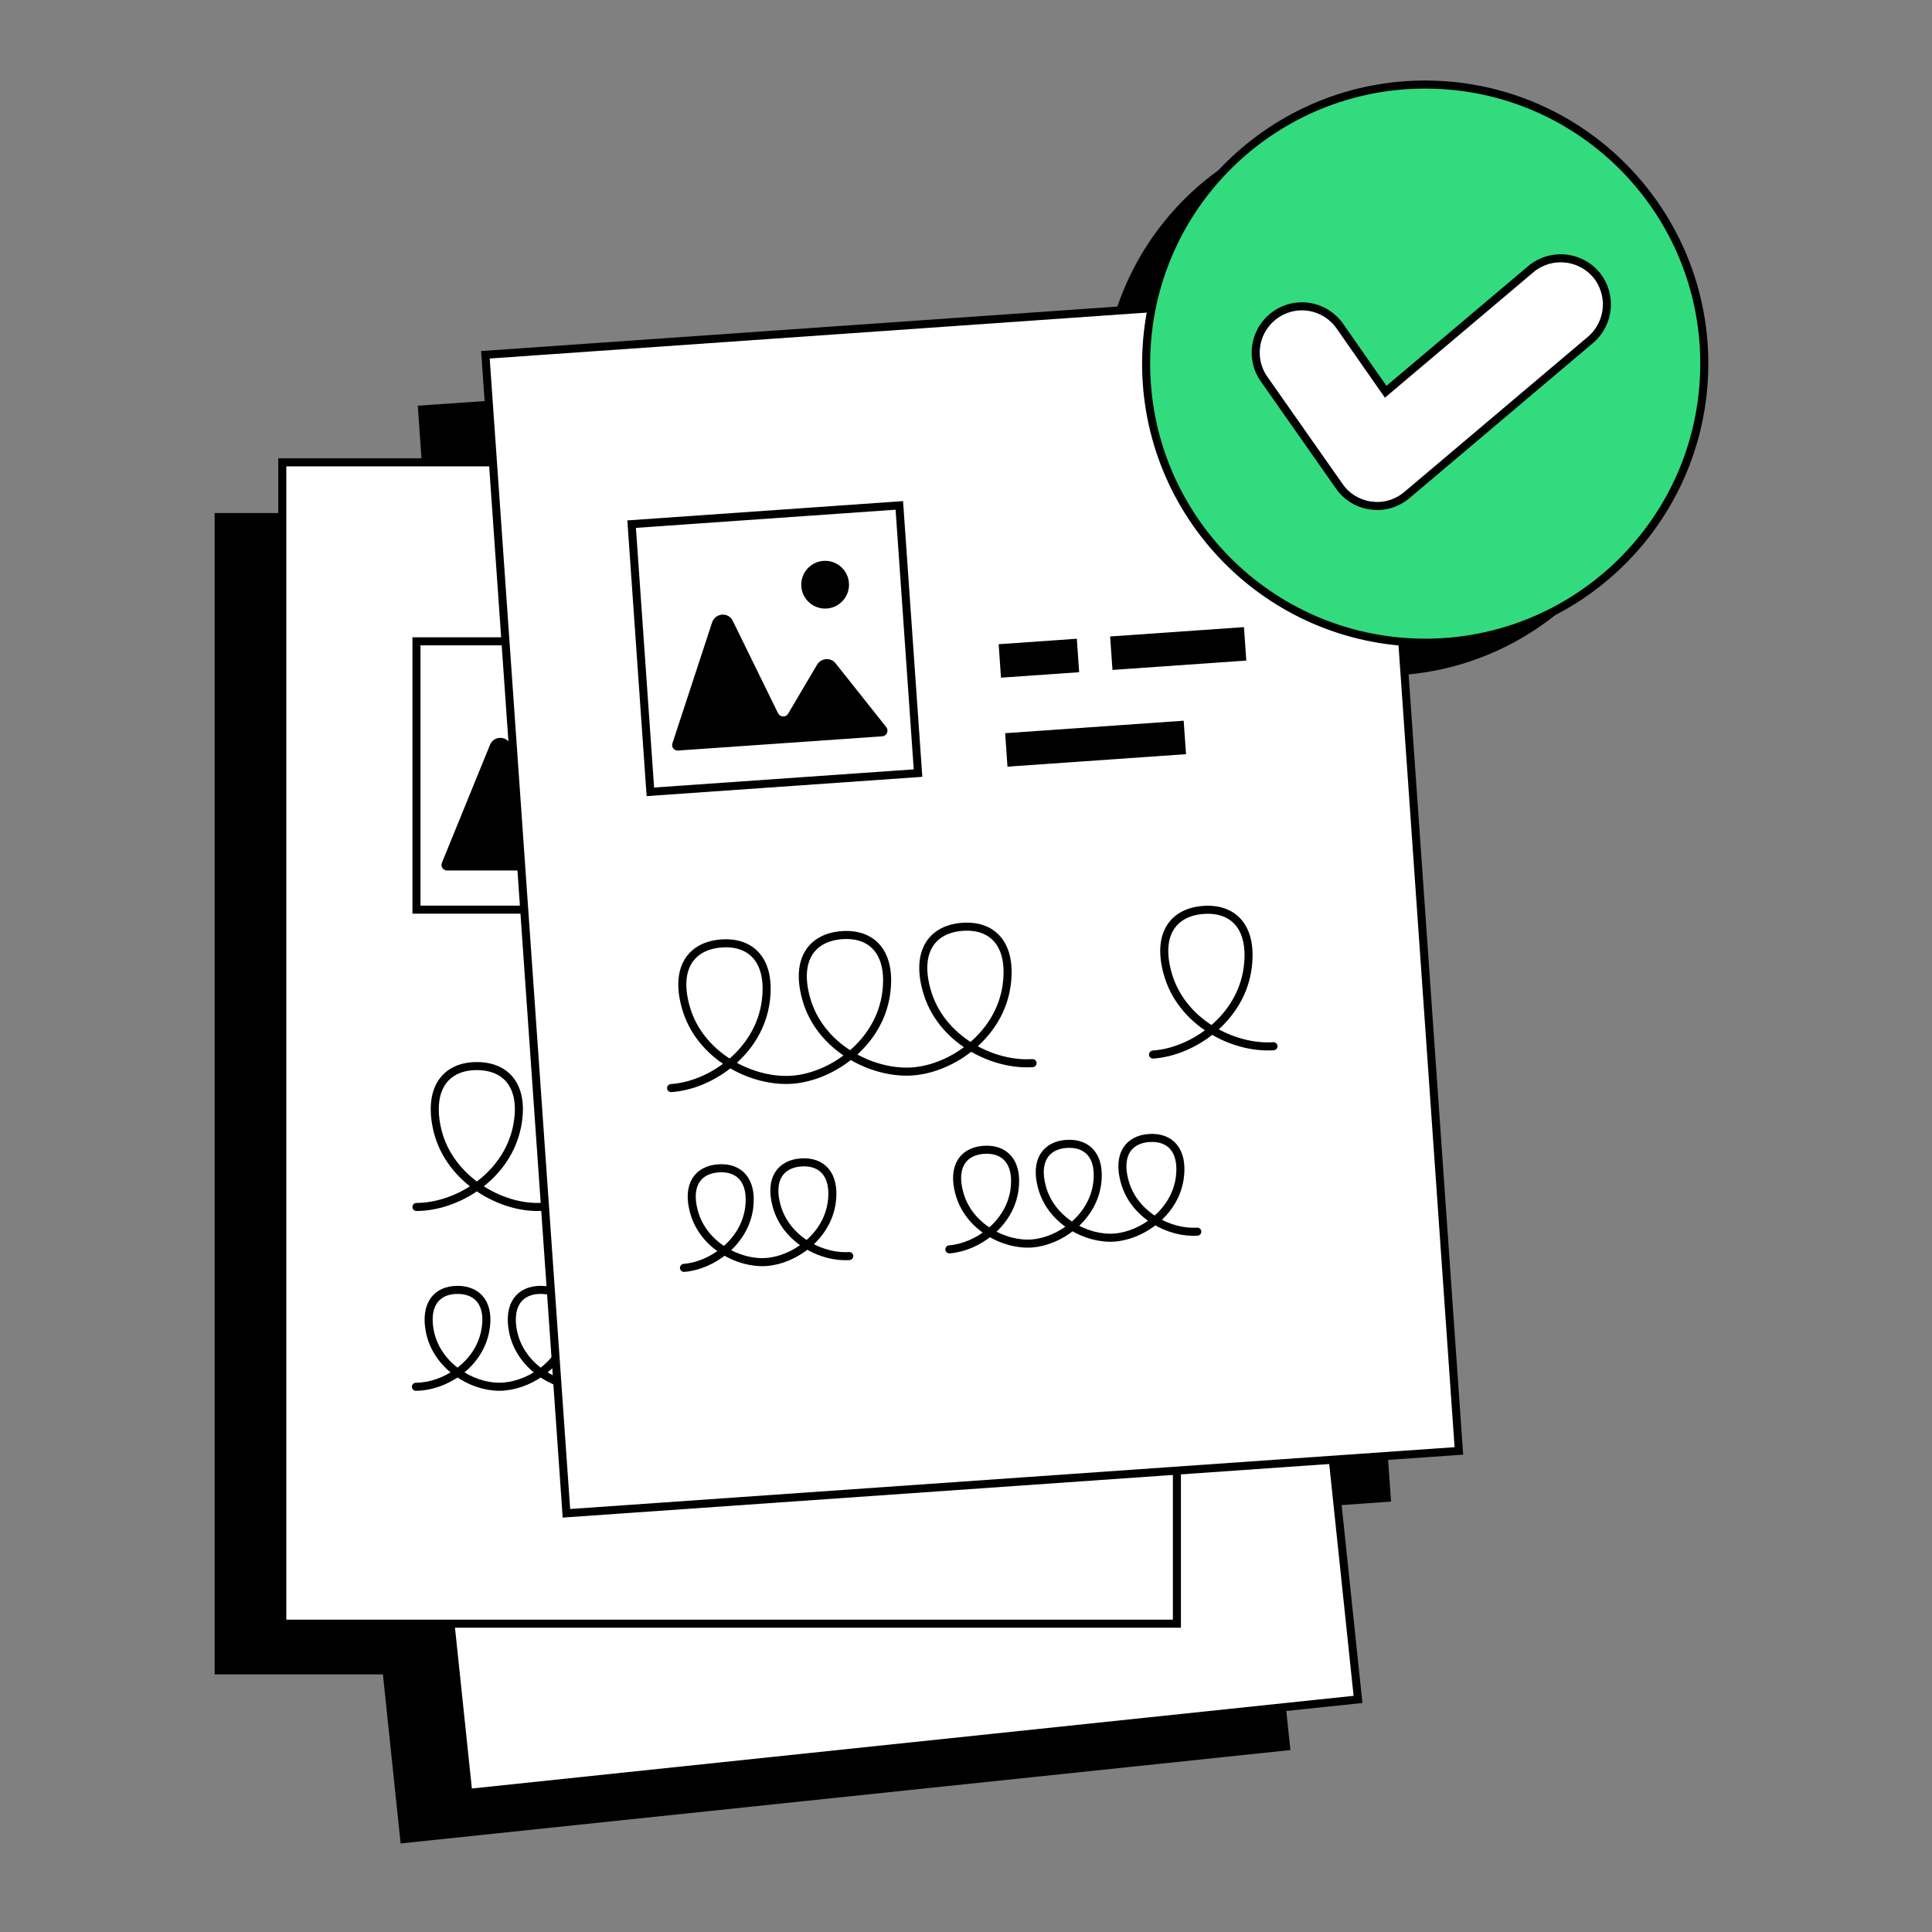
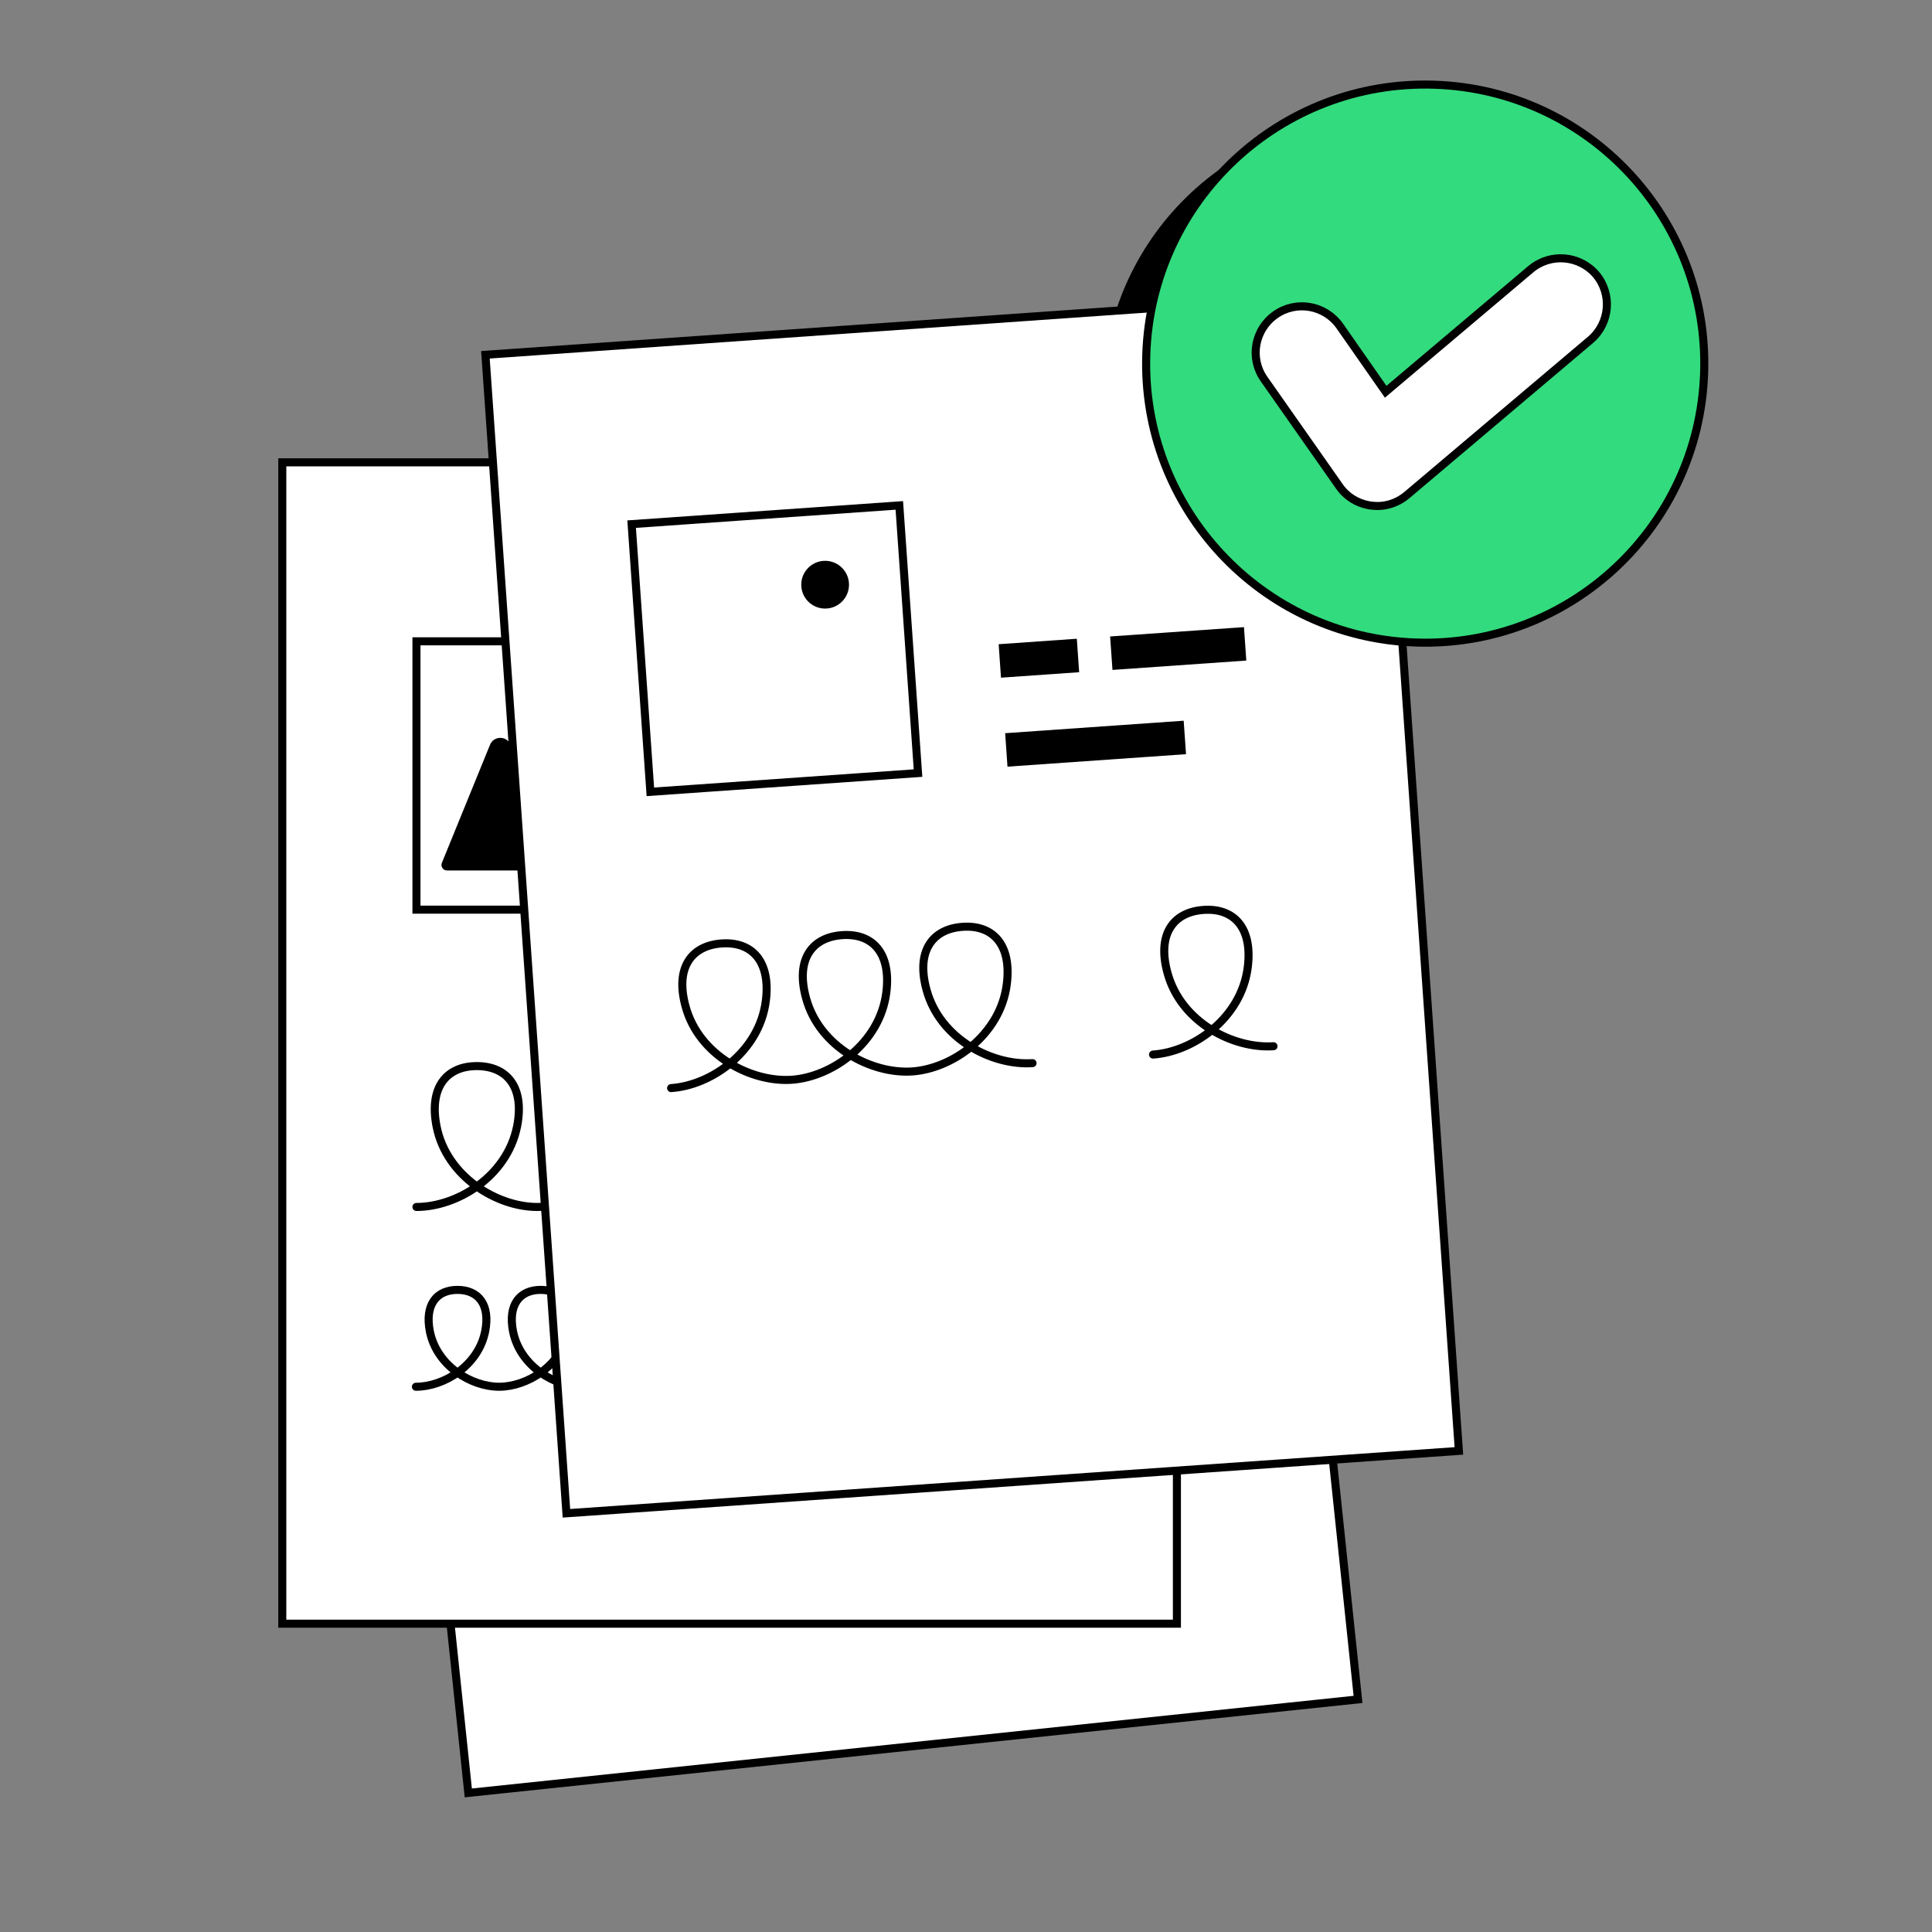
<svg xmlns="http://www.w3.org/2000/svg" width="72" height="72" viewBox="0 0 72 72" fill="none">
  <rect x="0" y="0" width="72" height="72" fill="#808080" stroke="none" />
-   <path d="M61.882 15.132C62.075 9.391 57.578 4.581 51.838 4.388C46.097 4.194 41.287 8.691 41.093 14.431C40.9 20.172 45.397 24.982 51.137 25.176C56.878 25.369 61.688 20.872 61.882 15.132Z" fill="black" />
-   <path d="M37.51 13.58L15.57 15.12L15.85 19.12H8V62.4H14.27L14.93 68.7L48.09 65.22L47.15 56.29L51.84 55.96L49.83 27.3L48.78 12.83L37.51 13.58Z" fill="black" />
+   <path d="M61.882 15.132C62.075 9.391 57.578 4.581 51.838 4.388C46.097 4.194 41.287 8.691 41.093 14.431C56.878 25.369 61.688 20.872 61.882 15.132Z" fill="black" />
  <path d="M46.085 20.289L12.928 23.774L17.452 66.817L50.609 63.332L46.085 20.289Z" fill="white" stroke="black" stroke-width="0.3" stroke-miterlimit="10" />
  <path d="M43.86 17.23H10.52V60.51H43.86V17.23Z" fill="white" stroke="black" stroke-width="0.3" stroke-miterlimit="10" />
  <path d="M29.02 44.98C27.52 44.98 25.64 43.85 25.27 41.98C24.98 40.51 25.65 39.73 26.77 39.73C27.89 39.73 28.56 40.51 28.27 41.98C27.89 43.86 26.02 44.98 24.52 44.98C23.02 44.98 21.14 43.85 20.77 41.98C20.48 40.51 21.15 39.73 22.27 39.73C23.39 39.73 24.06 40.51 23.77 41.98C23.39 43.86 21.52 44.98 20.02 44.98C18.52 44.98 16.64 43.85 16.27 41.98C15.98 40.51 16.65 39.73 17.77 39.73C18.89 39.73 19.56 40.51 19.27 41.98C18.89 43.86 17.02 44.98 15.52 44.98" stroke="black" stroke-width="0.3" stroke-miterlimit="10" stroke-linecap="round" />
  <path d="M25.52 23.9H15.52V33.9H25.52V23.9Z" fill="white" stroke="black" stroke-width="0.3" stroke-miterlimit="10" />
-   <path d="M21.67 26.66C21.67 27.15 22.07 27.55 22.56 27.55C23.05 27.55 23.45 27.15 23.45 26.66C23.45 26.17 23.05 25.77 22.56 25.77C22.07 25.77 21.67 26.17 21.67 26.66Z" fill="black" stroke="black" stroke-width="0.3" stroke-miterlimit="10" />
  <path d="M22.05 29.61L20.84 31.36C20.75 31.5 20.54 31.47 20.48 31.32L19.03 27.76C18.89 27.41 18.4 27.41 18.26 27.76L16.47 32.15C16.41 32.29 16.51 32.44 16.66 32.44H24.29C24.46 32.44 24.56 32.25 24.46 32.11L22.74 29.6C22.57 29.36 22.22 29.36 22.05 29.6V29.61Z" fill="black" />
  <path d="M21.7 51.68C20.67 51.68 19.38 50.91 19.12 49.62C18.92 48.61 19.38 48.07 20.15 48.07C20.92 48.07 21.38 48.61 21.18 49.62C20.92 50.91 19.63 51.68 18.6 51.68C17.57 51.68 16.28 50.91 16.02 49.62C15.82 48.61 16.28 48.07 17.05 48.07C17.82 48.07 18.28 48.61 18.08 49.62C17.82 50.91 16.53 51.68 15.5 51.68" stroke="black" stroke-width="0.3" stroke-miterlimit="10" stroke-linecap="round" />
  <path d="M51.349 10.896L18.09 13.222L21.109 56.396L54.368 54.071L51.349 10.896Z" fill="white" stroke="black" stroke-width="0.3" stroke-miterlimit="10" />
  <path d="M38.48 39.62C36.98 39.72 35.03 38.73 34.53 36.89C34.13 35.44 34.75 34.62 35.87 34.54C36.99 34.46 37.71 35.19 37.52 36.68C37.28 38.58 35.48 39.83 33.99 39.93C32.5 40.03 30.54 39.04 30.04 37.2C29.64 35.75 30.26 34.93 31.38 34.85C32.5 34.77 33.22 35.5 33.03 36.99C32.79 38.89 30.99 40.14 29.5 40.24C28.01 40.34 26.05 39.35 25.55 37.51C25.15 36.06 25.77 35.24 26.89 35.16C28.01 35.08 28.73 35.81 28.54 37.3C28.3 39.2 26.5 40.45 25.01 40.55" stroke="black" stroke-width="0.3" stroke-miterlimit="10" stroke-linecap="round" />
  <path d="M47.46 38.99C45.96 39.09 44.01 38.1 43.51 36.26C43.11 34.81 43.73 33.99 44.85 33.91C45.97 33.83 46.69 34.56 46.5 36.05C46.26 37.95 44.46 39.2 42.97 39.3" stroke="black" stroke-width="0.3" stroke-miterlimit="10" stroke-linecap="round" />
  <path d="M40.13 23.804L37.217 24.008L37.304 25.255L40.217 25.051L40.13 23.804Z" fill="black" />
  <path d="M46.359 23.371L41.371 23.719L41.459 24.966L46.446 24.617L46.359 23.371Z" fill="black" />
  <path d="M44.112 26.859L37.459 27.324L37.546 28.571L44.2 28.106L44.112 26.859Z" fill="black" />
  <path d="M33.515 18.835L23.539 19.533L24.237 29.509L34.212 28.811L33.515 18.835Z" fill="white" stroke="black" stroke-width="0.3" stroke-miterlimit="10" />
  <path d="M30.75 22.68C31.241 22.68 31.64 22.282 31.64 21.79C31.64 21.299 31.241 20.9 30.75 20.9C30.259 20.9 29.86 21.299 29.86 21.79C29.86 22.282 30.259 22.68 30.75 22.68Z" fill="black" />
-   <path d="M30.45 24.77L29.37 26.6C29.29 26.74 29.08 26.73 29 26.59L27.31 23.14C27.15 22.8 26.66 22.84 26.54 23.19L25.06 27.7C25.01 27.84 25.12 27.98 25.27 27.97L32.88 27.44C33.05 27.43 33.13 27.23 33.03 27.1L31.14 24.72C30.96 24.49 30.6 24.52 30.45 24.77Z" fill="black" />
-   <path d="M31.65 46.81C30.62 46.88 29.28 46.2 28.94 44.93C28.67 43.94 29.09 43.37 29.86 43.32C30.63 43.27 31.13 43.77 31 44.79C30.83 46.09 29.6 46.95 28.57 47.03C27.54 47.11 26.2 46.42 25.86 45.15C25.59 44.16 26.01 43.59 26.78 43.54C27.55 43.49 28.05 43.99 27.92 45.01C27.75 46.31 26.52 47.17 25.49 47.25" stroke="black" stroke-width="0.3" stroke-miterlimit="10" stroke-linecap="round" />
-   <path d="M44.62 45.9C43.59 45.97 42.25 45.29 41.91 44.02C41.64 43.03 42.06 42.46 42.83 42.41C43.6 42.36 44.1 42.86 43.97 43.88C43.8 45.18 42.57 46.04 41.54 46.12C40.51 46.2 39.17 45.51 38.83 44.24C38.56 43.25 38.98 42.68 39.75 42.63C40.52 42.58 41.02 43.08 40.89 44.1C40.72 45.4 39.49 46.26 38.46 46.34C37.43 46.42 36.09 45.73 35.75 44.46C35.48 43.47 35.9 42.9 36.67 42.85C37.44 42.8 37.94 43.3 37.81 44.32C37.64 45.62 36.41 46.48 35.38 46.56" stroke="black" stroke-width="0.3" stroke-miterlimit="10" stroke-linecap="round" />
  <path d="M63.508 13.901C63.701 8.161 59.204 3.35 53.464 3.157C47.723 2.963 42.913 7.46 42.719 13.201C42.526 18.941 47.023 23.752 52.763 23.945C58.504 24.138 63.314 19.642 63.508 13.901Z" fill="#32DB7D" stroke="black" stroke-width="0.3" stroke-miterlimit="10" />
  <path d="M51.02 18.83C50.57 18.75 50.17 18.5 49.91 18.12L47.11 14.13C46.56 13.35 46.75 12.28 47.53 11.73C48.31 11.18 49.38 11.37 49.93 12.15L51.64 14.6L57.05 10.03C57.78 9.42 58.86 9.51 59.48 10.23C60.09 10.96 60 12.04 59.28 12.66L52.43 18.45C52.06 18.76 51.58 18.91 51.1 18.84C51.07 18.84 51.05 18.84 51.02 18.83Z" fill="white" stroke="black" stroke-width="0.3" stroke-miterlimit="10" />
</svg>